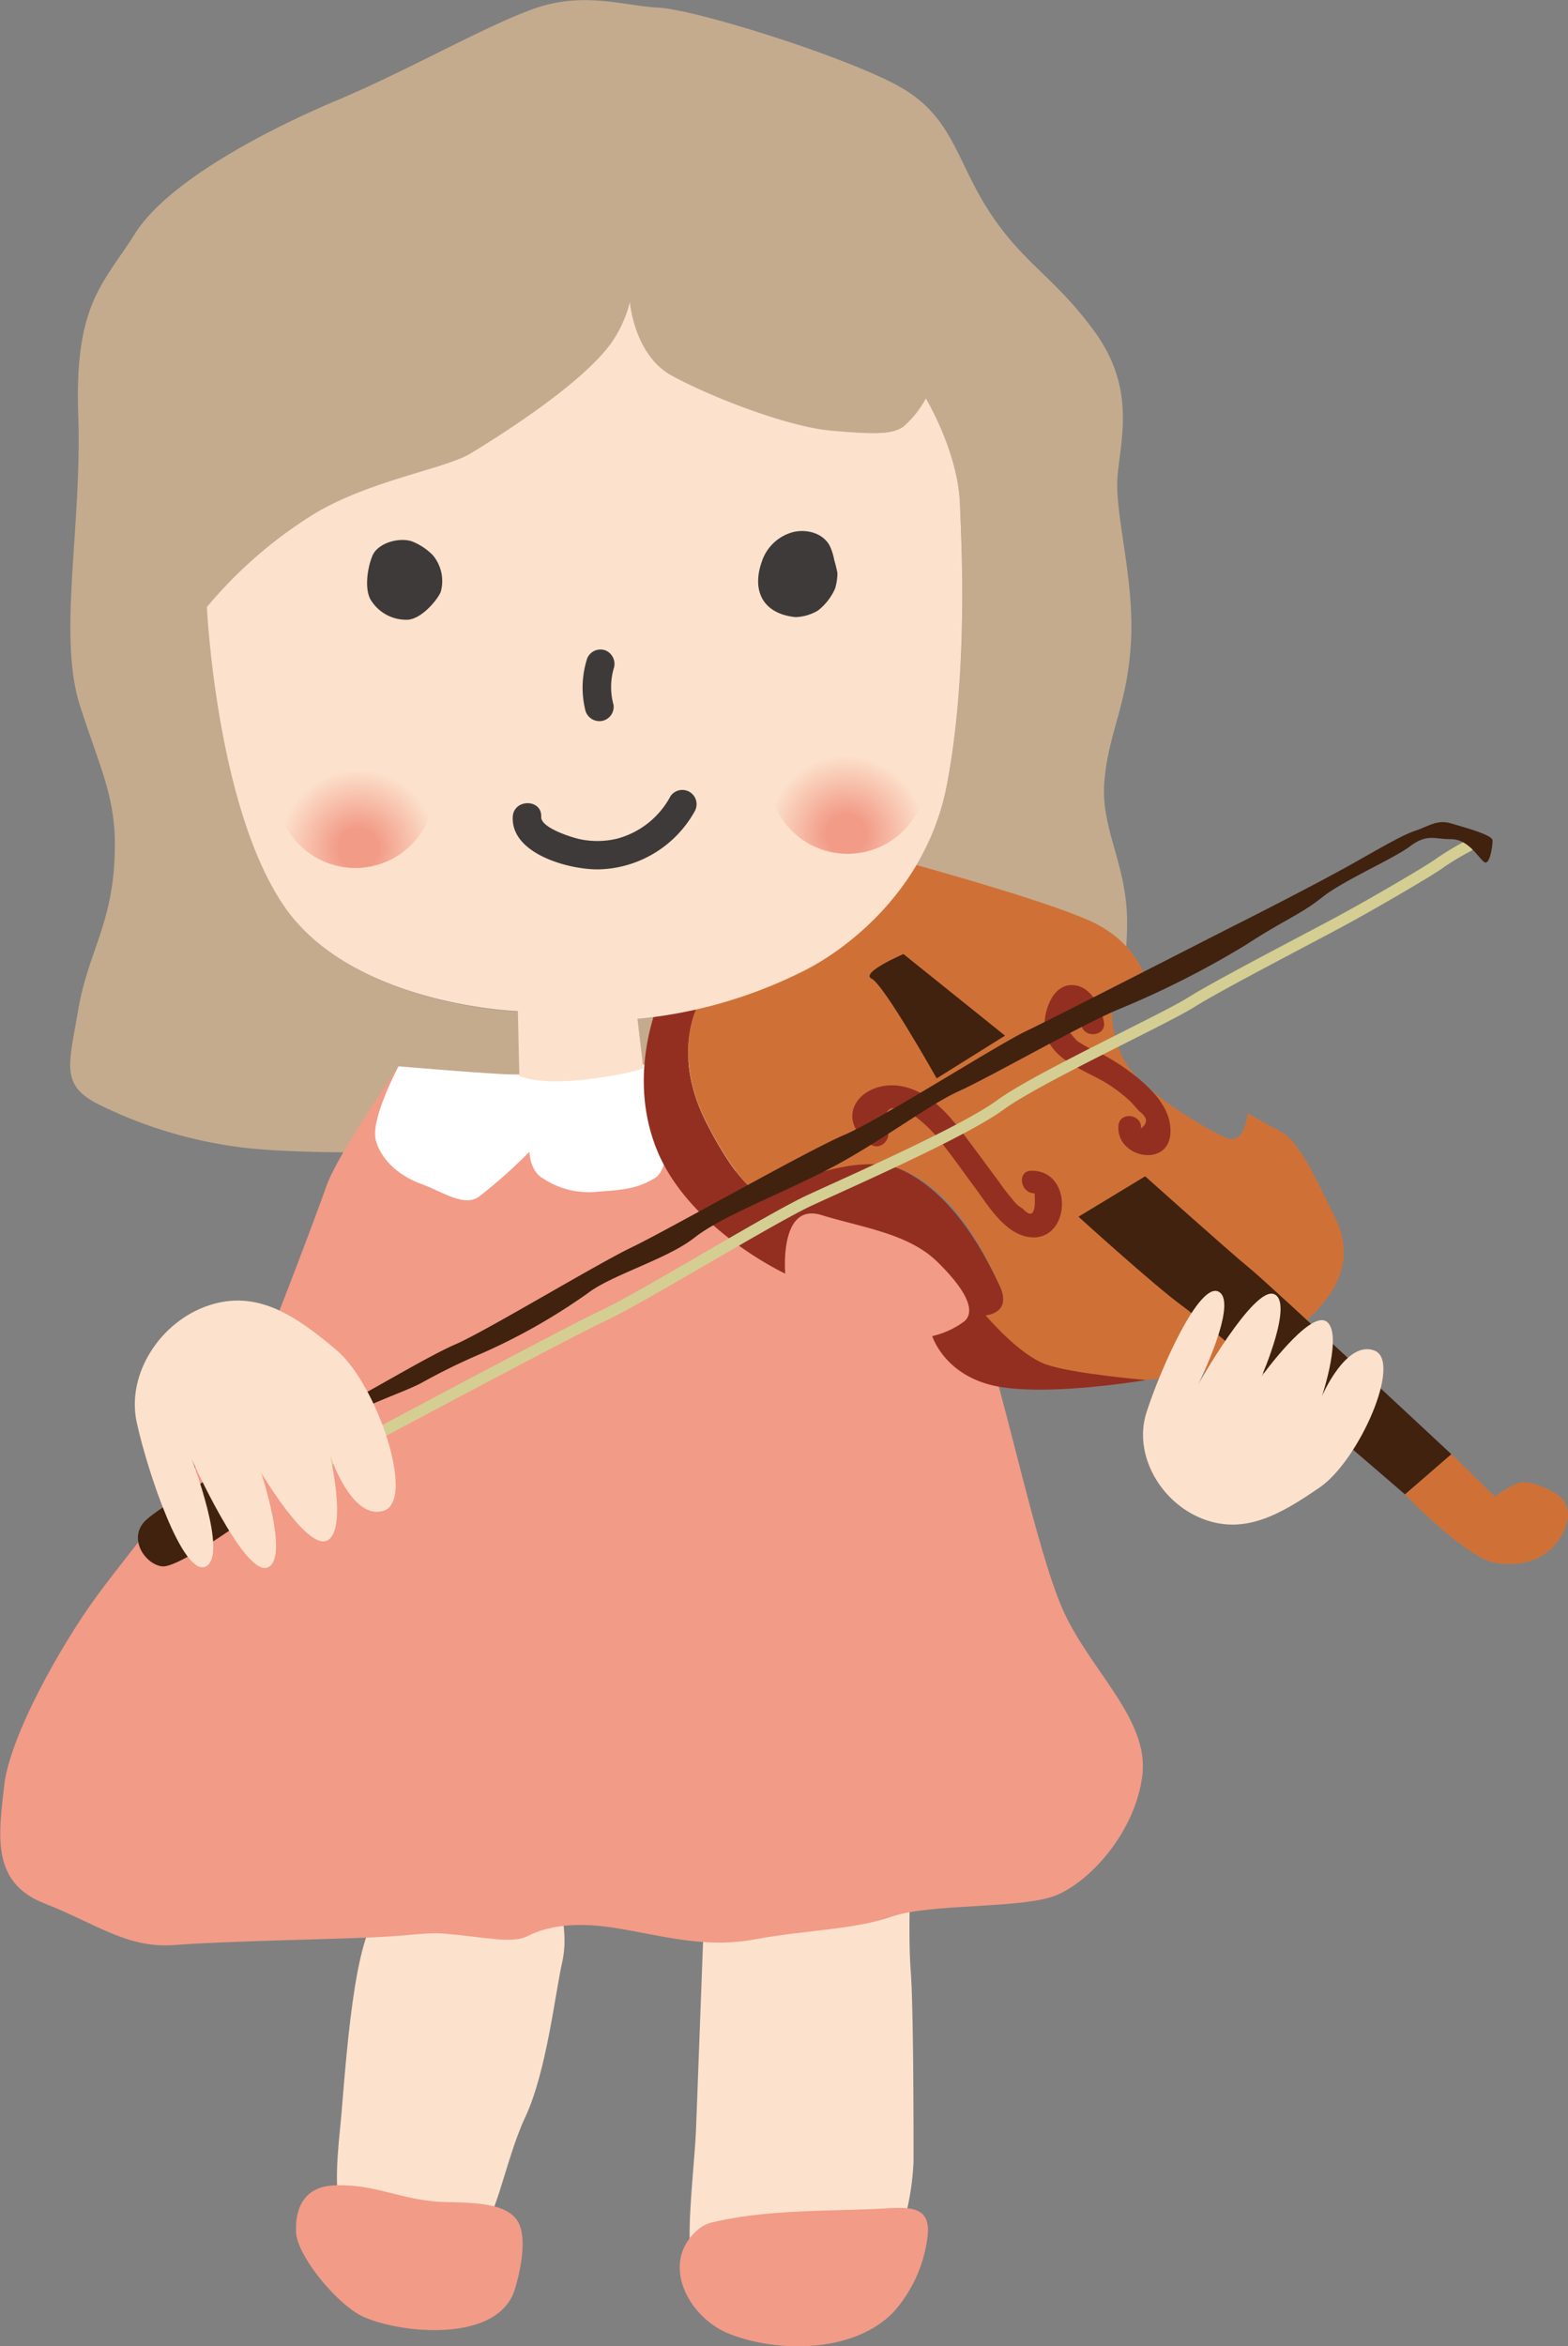
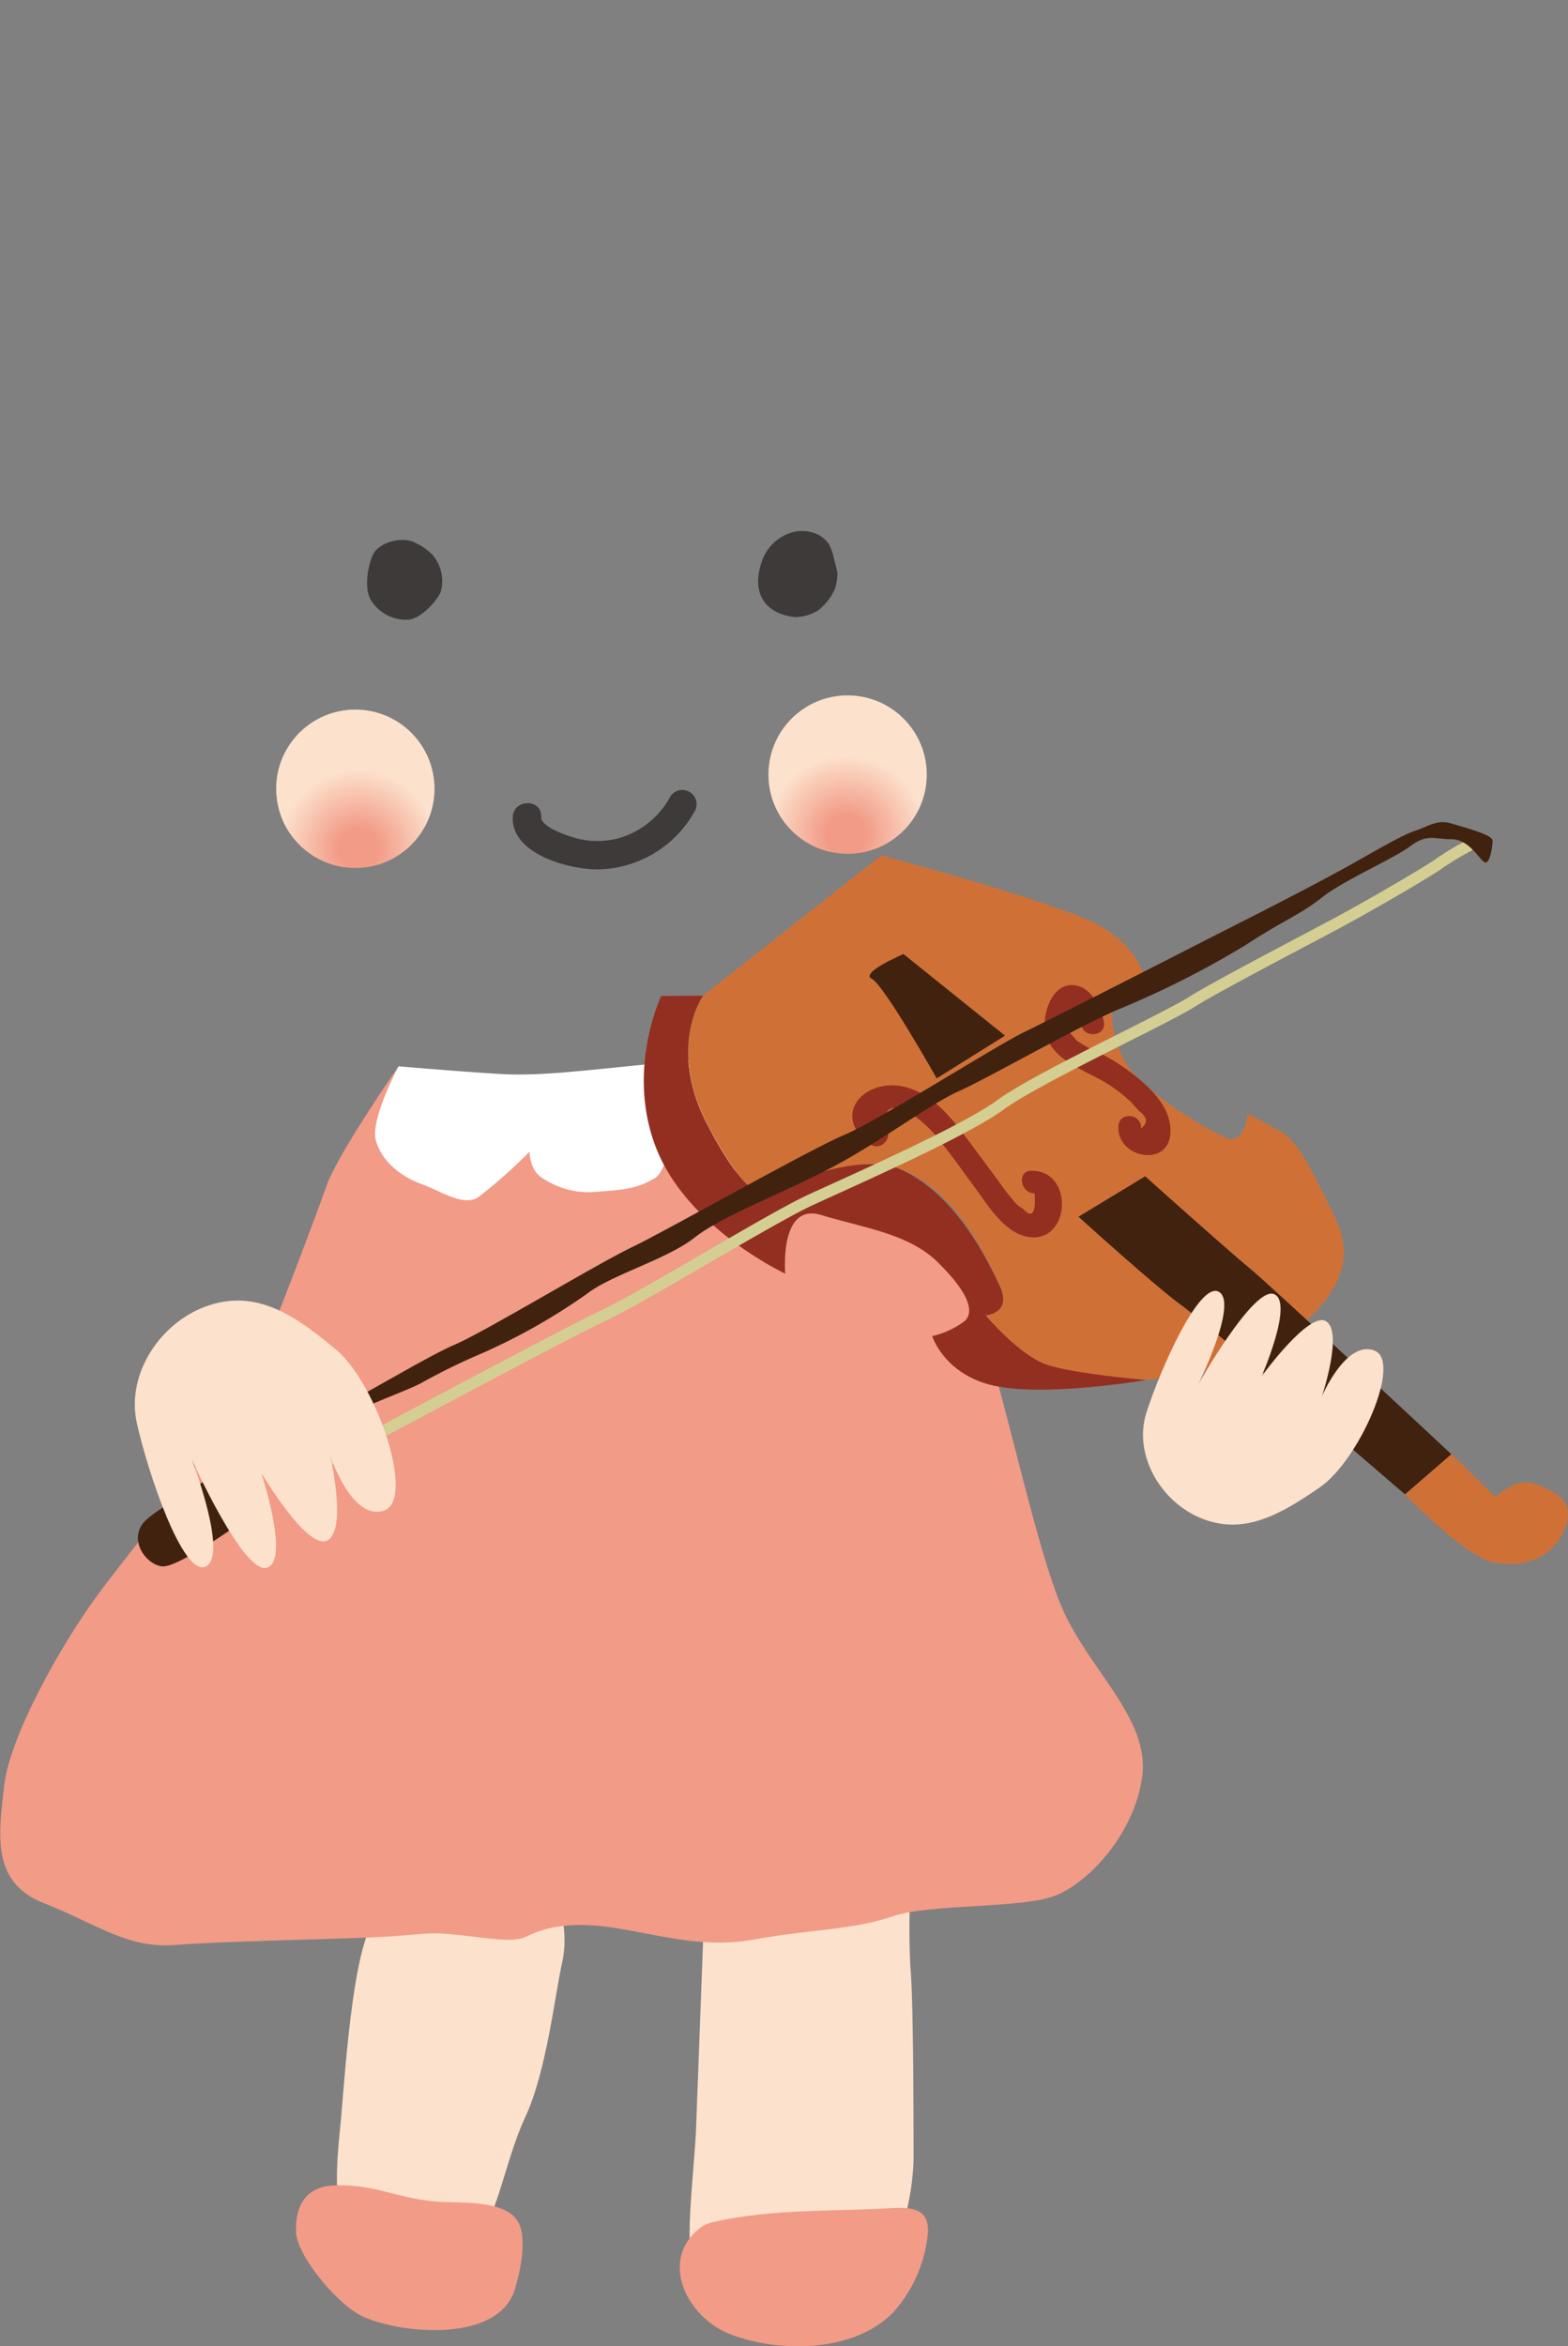
<svg xmlns="http://www.w3.org/2000/svg" xmlns:xlink="http://www.w3.org/1999/xlink" id="イラスト" viewBox="0 0 183.57 274.58">
  <rect x="0" y="0" width="183.57" height="274.58" fill="#808080" stroke="none" />
  <defs>
    <style>.cls-1{fill:#fce1cc;}.cls-2{fill:#f29b87;}.cls-3{fill:#c4ab8e;}.cls-4{fill:#fff;}.cls-5{fill:#932f21;}.cls-6{fill:#cf7137;}.cls-7{fill:#40220f;}.cls-8{fill:none;stroke:#d4ce93;stroke-linecap:round;stroke-linejoin:round;stroke-width:1.33px;}.cls-9{fill:#3e3a39;}.cls-10{fill:url(#名称未設定グラデーション_20);}.cls-11{fill:url(#名称未設定グラデーション_20-2);}</style>
    <radialGradient id="名称未設定グラデーション_20" cx="41.52" cy="-1796.78" r="20.87" gradientTransform="translate(80.8 888.2) scale(0.44 0.44)" gradientUnits="userSpaceOnUse">
      <stop offset="0.25" stop-color="#f29b87" />
      <stop offset="1" stop-color="#fce1cc" />
    </radialGradient>
    <radialGradient id="名称未設定グラデーション_20-2" cx="-88.3" cy="-1793.03" r="20.87" xlink:href="#名称未設定グラデーション_20" />
  </defs>
  <path class="cls-1" d="M165,368.48s-.83,22.15-1,26.65-1.5,14.66-.17,15.82,22.48.67,23.32-1.5A30.66,30.66,0,0,0,189.46,399c0-4.16,0-18-.33-22.32s0-11.49,0-13.82S165,368.48,165,368.48Z" transform="translate(-82.51 -146.04)" />
  <path class="cls-1" d="M147.66,366c.17,2.66,1.5,6,.67,9.66s-1.83,12.82-4.33,18.15-3.5,13.16-6.16,14.32-13.82.17-15-2.17-1-6.16-.5-11,1.33-21,4.16-24.48S147.66,366,147.66,366Z" transform="translate(-82.51 -146.04)" />
  <path class="cls-2" d="M117.18,407.46c.32,2.87,5,8.49,8,9.77,4.68,2,15.73,2.92,17.61-3.29.63-2.08,1.52-6.06.3-8-1.65-2.61-7.24-2-9.85-2.28-4.6-.48-7.12-2.08-11.74-1.86C118,402,117,404.62,117.18,407.46Z" transform="translate(-82.51 -146.04)" />
  <path class="cls-2" d="M186.14,404.49c-6.74.36-13.38.08-20,1.57a4.36,4.36,0,0,0-1.57.64c-5,3.74-1.71,10.52,3.43,12.51,5.77,2.23,14.6,2.14,19.14-2.62a16.18,16.18,0,0,0,4-9.2C191.37,404.12,188.69,404.36,186.14,404.49Z" transform="translate(-82.51 -146.04)" />
-   <path class="cls-3" d="M156.26,181.34s.44,6.22,4.89,8.66,13.55,6,18.65,6.44,7.11.44,8.44-.44a11.7,11.7,0,0,0,2.66-3.33s3.78,6.22,4,12.44c.12,3.3,1.11,19.1-1.55,32.87-2.39,12.34-12,19.36-16.88,21.76a54.9,54.9,0,0,1-19.32,5.55l.89,8s27.31,9.77,29.09,9.1,21.76-13.1,24-16.88,3.33-5.55,3.33-11.55c0-6.78-3.11-10.88-2.66-16.43.46-5.75,2.66-8.88,3.11-16.21.46-7.57-2-15.32-1.55-19.76s2-10.21-2.66-16.65-8.44-8-12.44-14.21-4.22-11.33-11.1-14.88-23.32-8.66-27.54-8.88-8.88-2-14.88.22-14.43,7.11-22.87,10.66-19.76,9.55-23.54,15.54-7.11,8.22-6.66,21.32-2.44,25.76.22,34,4.44,11.1,4,18.43-3.11,10.66-4.22,17.1-2,8.66,2,10.88a52.25,52.25,0,0,0,18,5.33c6.66.67,16.43.44,16.43.44l15.32-6.66-.22-9.77s-19.32-.67-27.31-12.21-9.1-35.09-9.1-35.09A52,52,0,0,1,119.62,206c6.53-3.79,15.1-5.13,18-6.88,6.22-3.78,13.55-8.88,16.43-12.88A14.64,14.64,0,0,0,156.26,181.34Z" transform="translate(-82.51 -146.04)" />
  <path class="cls-2" d="M129.17,270.83s-7.11,10.21-8.44,14-5.88,15.77-8.55,22.21-14.1,20-18.32,25.76S83.65,349.22,83,355s-1.55,11.33,4.66,13.77,9.77,5.33,15.32,4.89,18.21-.67,23.09-.89,6.26-.61,8.44-.44c4.33.33,7.88,1.22,9.66.33s4.77-1.89,10.33-1,10.44,2.44,16.43,1.33,11.55-1.11,16-2.66,15.1-.89,19.1-2.44,9.33-7.33,10.21-14-6.22-12.44-9.33-19.54-6.44-23.76-9.55-33.09-21.1-30.64-21.76-32.42c-.31-.82-12.26,6-22.87,6.66C140.38,276.23,129.17,270.83,129.17,270.83Z" transform="translate(-82.51 -146.04)" />
  <path class="cls-4" d="M129.17,270.83s-3.33,6.22-2.66,8.66,2.89,4.22,5.33,5.11,4.89,2.66,6.66,1.55a59,59,0,0,0,6-5.33s0,2.22,1.55,3.11a9.73,9.73,0,0,0,6.66,1.55c3.78-.22,4.89-.67,6.44-1.55s1.78-5.33,1.78-5.33a20.71,20.71,0,0,0,2.89,4c1.55,1.55,4,.67,6.88,0s5.11-1.11,7.11-3.55.89-3.55-.22-5.55a32.68,32.68,0,0,1-2-4.66l-19.76,2c-6.66.67-10.66,1.11-14.66.89S129.17,270.83,129.17,270.83Z" transform="translate(-82.51 -146.04)" />
  <path class="cls-5" d="M159.92,262.6s-4.25,8.87-.48,18.07,15,14.42,15,14.42-.74-8.37,4.22-6.86,10.24,2.18,13.63,5.52,4.43,5.7,3.16,6.89a10,10,0,0,1-3.8,1.76s1.43,4.66,7.54,5.87,17.44-.72,17.44-.72-8.51-3.08-11.73-4.16a40.29,40.29,0,0,1-7-3.39s3.22-.21,1.62-3.55-5.19-10.61-11.5-13.53c-10.28-4.76-15.77,2.86-15.77,2.86s-2.22,1-6.95-8.17-.46-15.05-.46-15.05Z" transform="translate(-82.51 -146.04)" />
  <path class="cls-6" d="M164.85,262.54s-4.27,5.9.46,15.05,6.95,8.17,6.95,8.17,9.81-5.23,15.77-2.86c6.46,2.57,9.91,10.2,11.5,13.53s-1.62,3.55-1.62,3.55,3.94,4.69,7.16,5.77,11.53,1.78,11.53,1.78,11.51-.74,17.31-5.55,7.15-8.84,4.88-13.49-4.25-8.93-6.29-10-3.92-2.17-3.92-2.17-.31,3.82-2.54,2.87-9.89-5.44-11.81-8.87-2.14-8.33-.12-8.41,2.87-.14,2.87-.14-.7-5.12-6.73-7.9-24.56-7.73-24.56-7.73Z" transform="translate(-82.51 -146.04)" />
  <path class="cls-5" d="M186,277.86q.08-2.77,1.81-1.95a4.5,4.5,0,0,1,2.12,1,15,15,0,0,1,2.91,3c1.31,1.64,2.51,3.37,3.76,5.05,1.63,2.19,3.74,5.87,6.92,5.89,4.36,0,4.57-7.85-.27-7.8-1.71,0-1.31,2.66.38,2.64q.26,3.6-1.41,1.77a3.28,3.28,0,0,1-1.12-1,23.09,23.09,0,0,1-1.64-2.13c-1.29-1.72-2.55-3.45-3.84-5.17-1.88-2.49-4-5.11-7.13-5.91-4.77-1.2-8.79,3.33-4.13,6.68,1.39,1,3-1.11,1.62-2.12Z" transform="translate(-82.51 -146.04)" />
  <path class="cls-5" d="M211.75,265.62c-.36-1.77-1.58-4.3-3.76-4.3s-3.13,2.74-3.19,4.48c-.07,2.23,1.39,3.72,3.2,4.8,1.6,1,3.31,1.63,4.84,2.72a18.11,18.11,0,0,1,2.05,1.66l1,1.11q1.45,1.08.2,2c.14-1.7-2.5-2-2.64-.33-.32,3.87,6.16,5.08,6.09.58,0-2.57-2-4.63-3.84-6.17a24.56,24.56,0,0,0-4.25-2.8,17.35,17.35,0,0,1-2.85-1.52l-1.05-1.2q-.6-3,1.55-.66c.34,1.67,3,1.3,2.64-.38Z" transform="translate(-82.51 -146.04)" />
  <path class="cls-7" d="M192.17,272.24l8-5-11.89-9.55s-5.15,2.21-3.72,2.89S192.17,272.24,192.17,272.24Z" transform="translate(-82.51 -146.04)" />
  <path class="cls-7" d="M208.77,288.43l7.81-4.73s9.81,8.79,12.24,10.77,23.62,21.77,23.62,21.77L247,320.93s-23-19.85-26.1-22.08S208.77,288.43,208.77,288.43Z" transform="translate(-82.51 -146.04)" />
  <path class="cls-6" d="M247,320.93s7.12,7.44,10.57,8,6.12-.57,7.58-2.91,1.2-4.21-.68-5.29-3.35-1.43-4.4-1.06a12.1,12.1,0,0,0-2.54,1.53l-5.08-5Z" transform="translate(-82.51 -146.04)" />
  <path class="cls-8" d="M120.84,317s27.65-14.82,32.31-17,19.49-11.33,24.15-13.49,18-8,22.32-11.16,19.15-10,22.32-12,13.49-7.33,17.49-9.49,10.83-6.16,11.66-6.83a33.78,33.78,0,0,1,3.33-2" transform="translate(-82.51 -146.04)" />
  <path class="cls-7" d="M110.52,324.35s-7.16,5.16-9,5-4-3-2.17-5.16,19.15-11.82,22.15-13.16,10.83-6.16,14.32-7.66S152.32,294,156.49,292,177,280.71,181.3,278.88s17.82-10.49,21.32-12.16,22-11.16,24.65-12.49,9.83-5,13.66-7.16,5.83-3.33,7.33-3.83,2.5-1.33,4.16-.83,4.83,1.33,4.83,2-.33,3-1,2.5-1.83-2.66-3.83-2.66-2.83-.67-4.83.83-7.83,4-10.33,6-4.5,2.66-8.83,5.5a107.76,107.76,0,0,1-15.16,7.66c-4.66,2-14.82,7.83-18.49,9.49s-9.49,6.16-15.32,9.16-12.49,5.5-15.66,8-9.66,4.33-12.49,6.5a70.64,70.64,0,0,1-12.32,7,73.17,73.17,0,0,0-7.16,3.5c-2.17,1.17-8,3-10.33,5s-11.82,7-11.82,7Z" transform="translate(-82.51 -146.04)" />
  <path class="cls-1" d="M106.61,329.36c2.67-1.33-1.67-12.59-1.67-12.59s6.08,13.58,8.82,12.74-.67-11.11-.67-11.11,5.46,9.23,7.78,7.9.27-10,.27-10,2.49,7.73,6.29,6.54S126.64,308,121.87,304s-9.23-7.06-14.89-5.2-9.71,8-8.46,13.72S103.94,330.69,106.61,329.36Z" transform="translate(-82.51 -146.04)" />
  <path class="cls-1" d="M225.21,297.22c2.3,1.31-2.43,10.85-2.43,10.85s6.46-11.47,8.86-10.59-1.43,9.63-1.43,9.63,5.58-7.72,7.57-6.43-.5,8.74-.5,8.74,2.81-6.58,6.13-5.33-1.8,12.85-6.37,16-8.81,5.62-13.75,3.69-8.12-7.53-6.57-12.41S222.91,295.91,225.21,297.22Z" transform="translate(-82.51 -146.04)" />
-   <path class="cls-1" d="M157.82,271.05l-.67-5.77a54.9,54.9,0,0,0,19.32-5.55c4.9-2.4,14.49-9.43,16.88-21.76C196,224.2,195,208.4,194.9,205.1c-.22-6.22-4-12.44-4-12.44a11.7,11.7,0,0,1-2.66,3.33c-1.33.89-3.33.89-8.44.44s-14.21-4-18.65-6.44-4.89-8.66-4.89-8.66a14.64,14.64,0,0,1-2.22,4.89c-2.89,4-10.21,9.1-16.43,12.88-2.89,1.76-11.46,3.09-18,6.88a52,52,0,0,0-12.88,11.1s1.11,23.54,9.1,35.09,27.31,12.21,27.31,12.21l.17,7.58s2.17,1.08,7.66.42S157.82,271.05,157.82,271.05Z" transform="translate(-82.51 -146.04)" />
-   <path class="cls-9" d="M152.92,230.42a1.68,1.68,0,0,0,1.42-1.88,7.88,7.88,0,0,1,0-4.2,1.72,1.72,0,0,0-.91-2.17,1.68,1.68,0,0,0-2.17.91A11.12,11.12,0,0,0,151,229,1.71,1.71,0,0,0,152.92,230.42Z" transform="translate(-82.51 -146.04)" />
  <path class="cls-9" d="M133.17,211a7.13,7.13,0,0,0-2.44-1.61c-1.58-.51-4,.23-4.61,1.67s-1,4.08-.11,5.33a4.85,4.85,0,0,0,4.33,2.17c1.71-.21,3.48-2.49,3.77-3.26A4.71,4.71,0,0,0,133.17,211Z" transform="translate(-82.51 -146.04)" />
  <path class="cls-9" d="M161,239.23a10,10,0,0,1-6.22,4.95,9.87,9.87,0,0,1-4.33.08c-.84-.17-4.64-1.31-4.58-2.62.1-2.14-3.23-2.14-3.33,0-.21,4.37,6.68,6.2,10.08,6.14a13.21,13.21,0,0,0,11.26-6.87A1.67,1.67,0,0,0,161,239.23Z" transform="translate(-82.51 -146.04)" />
  <path class="cls-9" d="M180.55,213.1a14.46,14.46,0,0,0-.37-1.5,6.72,6.72,0,0,0-.44-1.49c-.71-1.66-2.78-2.21-4.42-1.79a5.27,5.27,0,0,0-3.61,3.41c-1.25,3.5.17,6.16,3.94,6.53a5.46,5.46,0,0,0,2.62-.77,6.66,6.66,0,0,0,2-2.56A6.36,6.36,0,0,0,180.55,213.1Z" transform="translate(-82.51 -146.04)" />
  <circle class="cls-10" cx="99.23" cy="90.65" r="9.27" />
  <circle class="cls-11" cx="41.6" cy="92.31" r="9.27" />
</svg>